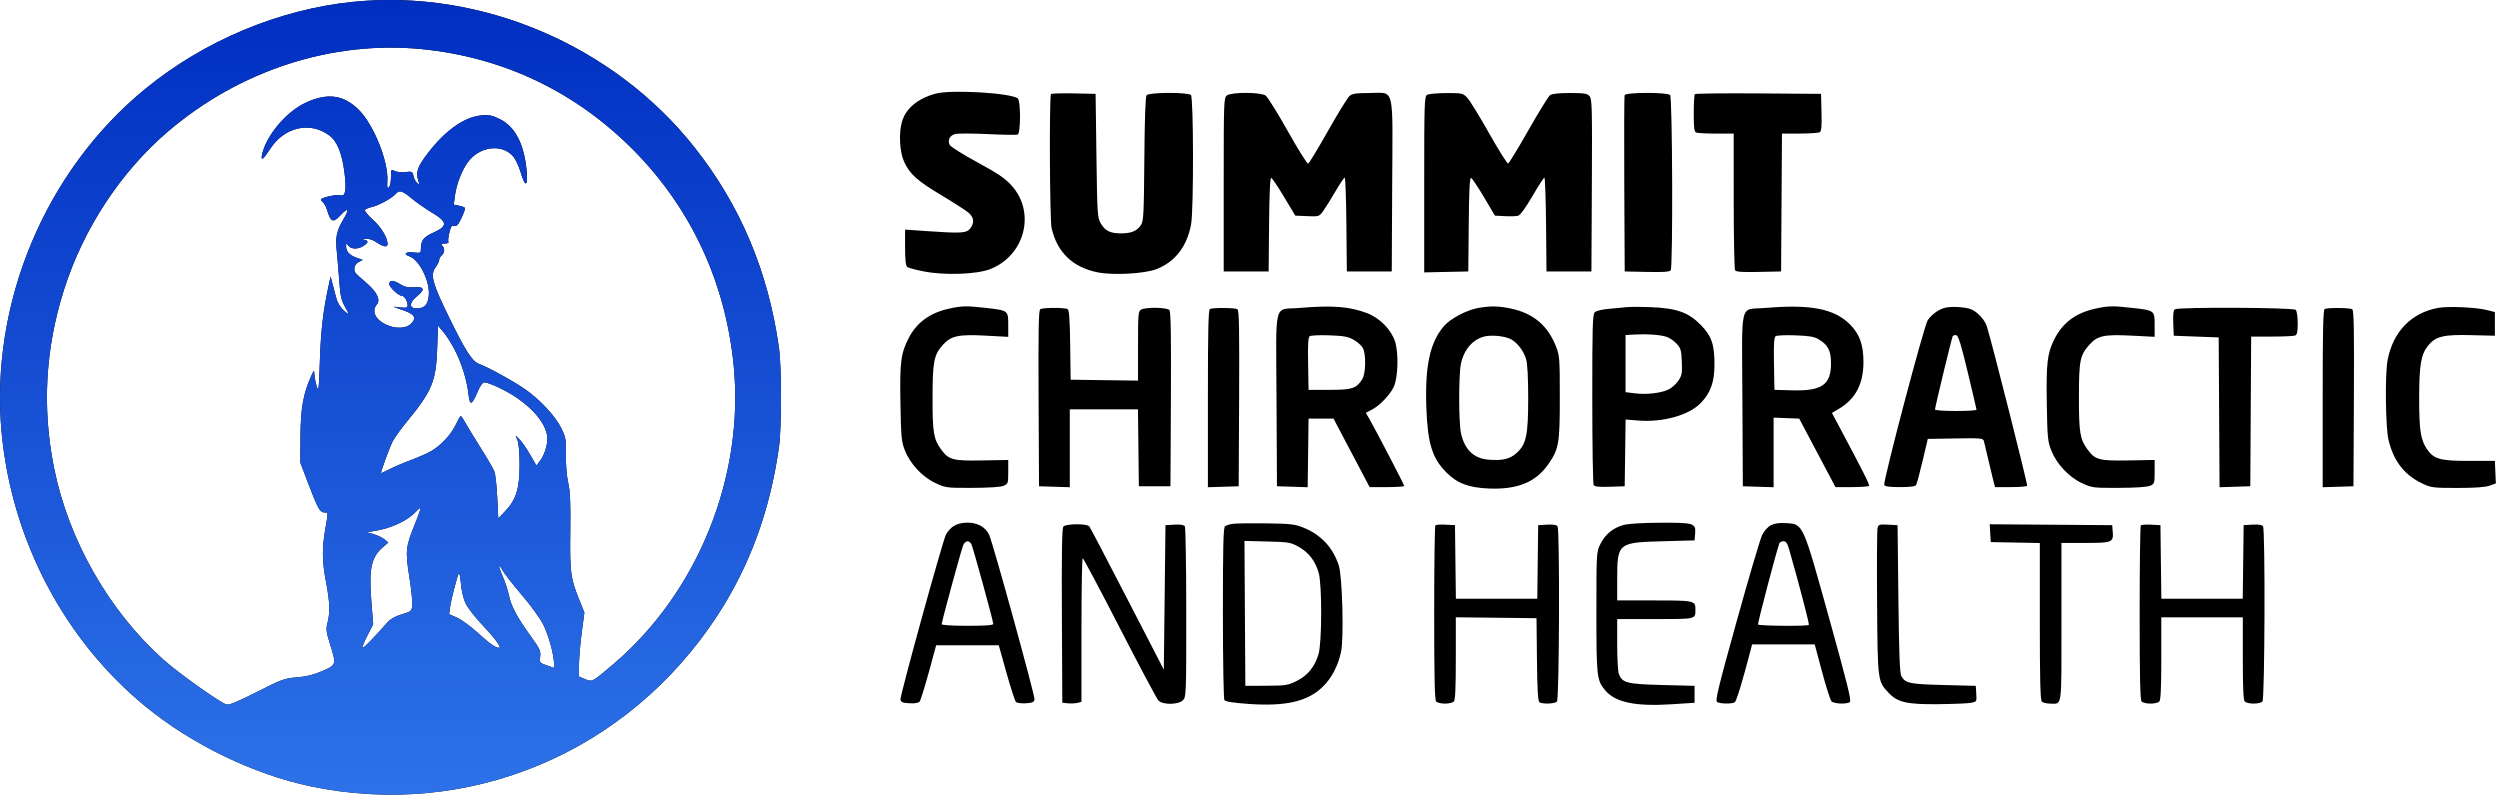
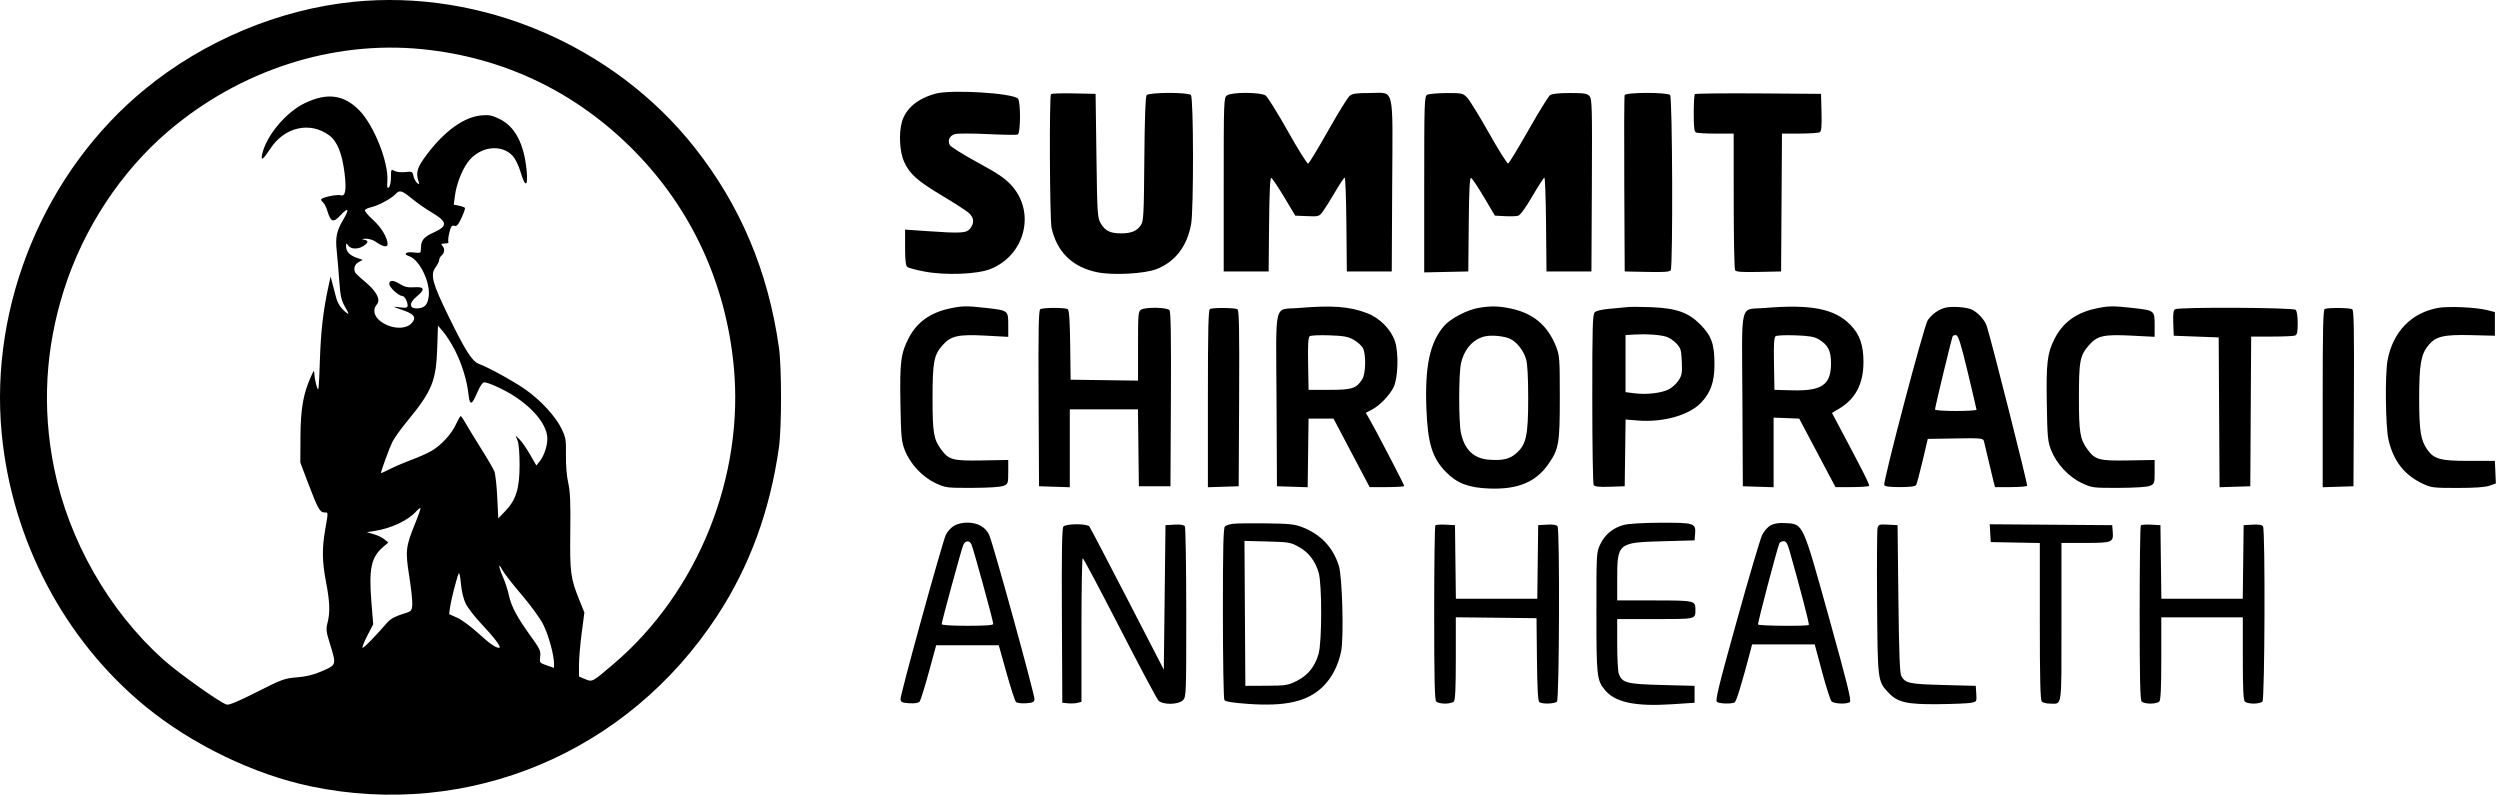
<svg xmlns="http://www.w3.org/2000/svg" width="151" height="48" viewBox="0 0 151 48" fill="none">
  <path fill-rule="evenodd" clip-rule="evenodd" d="M21.303 0.114C16.839 0.573 12.339 2.458 8.791 5.356C2.709 10.322 -0.651 18.392 0.105 26.211C0.729 32.651 3.897 38.66 8.779 42.663C11.58 44.96 15.336 46.778 18.762 47.494C28.315 49.493 37.908 45.469 43.319 37.196C45.28 34.198 46.509 30.843 47.048 27.02C47.216 25.831 47.216 22.183 47.048 20.993C46.398 16.382 44.715 12.396 41.938 8.888C37.058 2.725 29.046 -0.681 21.303 0.114ZM25.481 2.968C30.436 3.459 34.828 5.568 38.337 9.142C41.761 12.63 43.818 17.075 44.312 22.051C44.976 28.751 42.17 35.745 37.072 40.093C35.757 41.215 35.778 41.204 35.337 41.016L34.97 40.86L34.97 40.172C34.97 39.794 35.043 38.925 35.133 38.24L35.297 36.997L34.995 36.248C34.46 34.923 34.415 34.583 34.446 32.108C34.468 30.352 34.439 29.688 34.321 29.166C34.229 28.765 34.173 28.087 34.183 27.486C34.197 26.573 34.173 26.423 33.919 25.897C33.56 25.151 32.657 24.173 31.718 23.513C31.03 23.029 29.552 22.216 28.918 21.974C28.513 21.818 28.114 21.194 27.114 19.148C26.104 17.081 25.976 16.601 26.313 16.138C26.432 15.976 26.528 15.777 26.528 15.697C26.528 15.618 26.596 15.495 26.679 15.425C26.861 15.272 26.875 15.001 26.709 14.833C26.616 14.738 26.65 14.71 26.866 14.71C27.018 14.71 27.117 14.667 27.084 14.613C27.052 14.56 27.078 14.306 27.141 14.049C27.236 13.668 27.291 13.592 27.439 13.64C27.582 13.686 27.675 13.584 27.873 13.164C28.012 12.87 28.106 12.597 28.082 12.559C28.059 12.521 27.898 12.46 27.723 12.425L27.407 12.361L27.475 11.841C27.565 11.15 27.874 10.332 28.238 9.821C28.926 8.855 30.268 8.656 30.967 9.416C31.133 9.596 31.334 10.014 31.456 10.431C31.725 11.35 31.904 11.277 31.808 10.288C31.653 8.688 31.113 7.653 30.196 7.197C29.743 6.972 29.542 6.929 29.101 6.967C28.04 7.056 26.868 7.891 25.782 9.332C25.201 10.104 25.107 10.4 25.272 10.93C25.342 11.154 25.332 11.168 25.193 11.05C25.105 10.977 25.006 10.787 24.972 10.63C24.914 10.36 24.885 10.347 24.478 10.393C24.24 10.421 23.948 10.39 23.83 10.325C23.623 10.213 23.614 10.228 23.614 10.71C23.614 10.987 23.558 11.259 23.488 11.318C23.39 11.401 23.37 11.317 23.397 10.933C23.475 9.801 22.588 7.567 21.703 6.667C20.769 5.718 19.772 5.582 18.429 6.221C17.273 6.77 16.08 8.195 15.833 9.321C15.737 9.758 15.89 9.652 16.328 8.979C17.179 7.671 18.723 7.32 19.881 8.173C20.366 8.53 20.663 9.258 20.81 10.451C20.935 11.465 20.865 11.884 20.584 11.794C20.36 11.722 19.393 11.931 19.393 12.052C19.393 12.095 19.454 12.182 19.528 12.245C19.602 12.307 19.715 12.537 19.779 12.756C19.971 13.405 20.133 13.465 20.533 13.035C21.037 12.491 21.134 12.588 20.744 13.246C20.331 13.943 20.25 14.326 20.339 15.155C20.376 15.5 20.443 16.296 20.488 16.923C20.558 17.902 20.609 18.132 20.853 18.557C21.076 18.946 21.095 19.02 20.943 18.903C20.607 18.645 20.402 18.348 20.305 17.979C20.253 17.783 20.156 17.415 20.089 17.162L19.968 16.702L19.835 17.315C19.519 18.767 19.378 19.991 19.319 21.81C19.262 23.561 19.243 23.711 19.131 23.343C19.063 23.118 18.999 22.796 18.991 22.628C18.974 22.325 18.972 22.326 18.777 22.757C18.318 23.773 18.157 24.695 18.148 26.357L18.14 27.94L18.624 29.217C19.189 30.706 19.327 30.954 19.596 30.954C19.834 30.954 19.831 30.897 19.644 31.975C19.443 33.14 19.455 33.909 19.694 35.164C19.923 36.36 19.945 36.992 19.782 37.618C19.682 38.001 19.7 38.157 19.933 38.902C20.324 40.158 20.325 40.158 19.468 40.531C18.95 40.757 18.508 40.866 17.936 40.911C17.187 40.97 17.021 41.031 15.51 41.798C14.364 42.379 13.827 42.601 13.68 42.554C13.253 42.416 10.767 40.646 9.866 39.839C6.571 36.886 4.136 32.611 3.262 28.247C2.535 24.622 2.737 21.045 3.869 17.49C5.041 13.807 7.293 10.38 10.143 7.944C14.469 4.246 20.059 2.432 25.481 2.968ZM56.526 5.653C55.439 5.942 54.719 6.538 54.48 7.347C54.277 8.036 54.337 9.177 54.606 9.766C54.951 10.518 55.391 10.912 56.885 11.807C57.614 12.243 58.341 12.712 58.499 12.847C58.835 13.135 58.868 13.463 58.596 13.805C58.372 14.085 58.056 14.104 55.949 13.957L54.667 13.868V14.941C54.667 15.678 54.707 16.047 54.794 16.12C54.863 16.179 55.327 16.304 55.824 16.399C57.087 16.64 59.009 16.57 59.813 16.253C61.904 15.429 62.569 12.84 61.106 11.213C60.709 10.772 60.298 10.492 59.04 9.807C58.175 9.337 57.423 8.866 57.369 8.762C57.218 8.476 57.358 8.184 57.688 8.097C57.851 8.054 58.737 8.055 59.659 8.1C60.58 8.144 61.394 8.157 61.468 8.129C61.651 8.057 61.658 6.099 61.476 5.947C61.08 5.615 57.474 5.401 56.526 5.653ZM63.48 5.683C63.371 5.795 63.403 13.276 63.515 13.77C63.848 15.24 64.793 16.149 66.3 16.45C67.241 16.638 69.145 16.533 69.857 16.254C70.98 15.814 71.701 14.875 71.943 13.542C72.102 12.666 72.093 5.904 71.932 5.741C71.757 5.563 69.402 5.571 69.256 5.75C69.185 5.838 69.138 7.144 69.118 9.607C69.091 12.966 69.071 13.357 68.911 13.596C68.671 13.955 68.326 14.098 67.702 14.096C67.05 14.094 66.745 13.941 66.481 13.484C66.286 13.146 66.272 12.926 66.224 9.398L66.174 5.669L64.862 5.641C64.14 5.625 63.519 5.644 63.48 5.683ZM74.107 5.763C73.918 5.903 73.912 6.079 73.912 11.152V16.396H75.269H76.626L76.652 13.553C76.671 11.615 76.713 10.722 76.785 10.746C76.843 10.766 77.194 11.287 77.563 11.903L78.236 13.025L78.955 13.055C79.665 13.084 79.677 13.08 79.919 12.748C80.054 12.563 80.385 12.032 80.655 11.569C80.925 11.105 81.179 10.726 81.221 10.726C81.262 10.726 81.308 12.002 81.322 13.561L81.349 16.396H82.706H84.062L84.088 11.212C84.119 5.041 84.261 5.618 82.717 5.618C81.918 5.618 81.681 5.653 81.512 5.797C81.396 5.895 80.809 6.847 80.208 7.912C79.607 8.977 79.069 9.864 79.011 9.884C78.954 9.903 78.402 9.021 77.785 7.923C77.167 6.824 76.564 5.857 76.445 5.772C76.15 5.561 74.388 5.555 74.107 5.763ZM86.198 5.728C86.034 5.825 86.022 6.193 86.022 11.143V16.453L87.353 16.424L88.685 16.396L88.712 13.553C88.731 11.466 88.769 10.721 88.854 10.749C88.918 10.771 89.267 11.292 89.631 11.906L90.293 13.025L90.892 13.056C91.221 13.073 91.583 13.062 91.696 13.031C91.823 12.996 92.147 12.551 92.554 11.853C92.913 11.236 93.24 10.731 93.281 10.729C93.322 10.727 93.367 12.002 93.382 13.561L93.408 16.396H94.765H96.122L96.148 11.195C96.171 6.464 96.159 5.977 96.007 5.806C95.865 5.647 95.682 5.618 94.819 5.618C94.141 5.618 93.739 5.663 93.62 5.751C93.522 5.824 92.935 6.774 92.317 7.863C91.699 8.951 91.148 9.858 91.092 9.876C91.036 9.895 90.518 9.071 89.94 8.045C89.362 7.019 88.767 6.054 88.619 5.899C88.36 5.63 88.308 5.618 87.361 5.621C86.818 5.623 86.294 5.671 86.198 5.728ZM98.128 5.746C98.101 5.816 98.091 8.241 98.106 11.135L98.132 16.396L99.481 16.424C100.492 16.446 100.85 16.421 100.911 16.322C101.051 16.099 101.016 5.884 100.875 5.741C100.702 5.565 98.194 5.57 98.128 5.746ZM102.37 5.685C102.333 5.723 102.302 6.247 102.302 6.85C102.302 7.755 102.33 7.957 102.461 8.008C102.549 8.042 103.091 8.07 103.667 8.07H104.714L104.716 12.131C104.717 14.364 104.754 16.25 104.799 16.322C104.86 16.421 105.218 16.446 106.229 16.424L107.578 16.396L107.605 12.233L107.631 8.07L108.71 8.068C109.304 8.067 109.847 8.029 109.918 7.984C110.014 7.922 110.04 7.608 110.019 6.785L109.99 5.669L106.214 5.642C104.138 5.628 102.408 5.647 102.37 5.685ZM24.868 11.988C25.164 12.233 25.703 12.61 26.067 12.827C27.04 13.405 27.061 13.653 26.169 14.054C25.593 14.313 25.423 14.528 25.423 14.998C25.423 15.293 25.416 15.297 24.971 15.246C24.51 15.194 24.33 15.351 24.712 15.474C25.337 15.676 26.007 17.053 25.894 17.906C25.827 18.414 25.645 18.606 25.209 18.627C24.71 18.651 24.689 18.299 25.166 17.912C25.689 17.487 25.644 17.307 25.023 17.351C24.647 17.377 24.438 17.333 24.182 17.172C23.753 16.902 23.514 16.897 23.514 17.157C23.514 17.355 24.083 17.877 24.298 17.877C24.434 17.877 24.619 18.206 24.619 18.446C24.619 18.594 24.547 18.611 24.142 18.562C23.666 18.504 23.666 18.504 24.317 18.727C25.027 18.969 25.17 19.175 24.865 19.517C24.482 19.948 23.519 19.864 22.915 19.347C22.573 19.054 22.513 18.665 22.766 18.381C23.005 18.113 22.747 17.604 22.095 17.057C21.797 16.807 21.52 16.556 21.48 16.5C21.326 16.283 21.409 15.968 21.655 15.833L21.908 15.696L21.531 15.565C21.11 15.417 20.899 15.184 20.904 14.87C20.907 14.673 20.916 14.671 21.041 14.838C21.208 15.062 21.634 15.068 21.959 14.852C22.267 14.647 22.274 14.533 21.981 14.476C21.82 14.444 21.849 14.428 22.085 14.418C22.269 14.41 22.537 14.491 22.688 14.6C23.116 14.907 23.413 14.966 23.411 14.743C23.406 14.351 23.017 13.71 22.51 13.259C22.22 13.001 22.011 12.742 22.045 12.685C22.08 12.628 22.255 12.549 22.434 12.511C22.84 12.424 23.654 11.985 23.879 11.733C24.125 11.456 24.271 11.494 24.868 11.988ZM57.317 18.643C56.176 18.895 55.376 19.475 54.897 20.397C54.408 21.338 54.342 21.854 54.386 24.364C54.422 26.408 54.446 26.665 54.654 27.199C54.972 28.017 55.707 28.805 56.497 29.176C57.114 29.465 57.169 29.472 58.737 29.467C59.73 29.463 60.451 29.416 60.622 29.342C60.886 29.227 60.898 29.19 60.898 28.502V27.782L59.315 27.81C57.547 27.841 57.307 27.777 56.845 27.148C56.392 26.531 56.325 26.136 56.326 24.058C56.326 21.859 56.405 21.443 56.934 20.847C57.436 20.282 57.885 20.183 59.543 20.273L60.898 20.346V19.626C60.898 18.752 60.898 18.751 59.567 18.6C58.371 18.465 58.098 18.47 57.317 18.643ZM78.464 18.601C76.904 18.732 77.072 18.052 77.102 24.139L77.128 29.37L78.055 29.399L78.983 29.429L79.01 27.356L79.037 25.284H79.791H80.545L81.635 27.353L82.726 29.421H83.771C84.346 29.421 84.816 29.39 84.816 29.351C84.816 29.276 83.015 25.818 82.687 25.263L82.494 24.936L82.876 24.735C83.334 24.495 83.922 23.886 84.171 23.394C84.44 22.86 84.49 21.33 84.26 20.627C84.022 19.898 83.338 19.205 82.566 18.912C81.509 18.51 80.477 18.432 78.464 18.601ZM89.297 18.598C88.609 18.715 87.608 19.241 87.222 19.688C86.364 20.681 86.057 22.111 86.154 24.671C86.234 26.785 86.506 27.666 87.343 28.517C88.007 29.192 88.7 29.457 89.928 29.506C91.662 29.575 92.754 29.129 93.515 28.041C94.157 27.123 94.212 26.8 94.212 24.007C94.212 21.627 94.2 21.475 93.979 20.916C93.479 19.657 92.614 18.929 91.276 18.64C90.531 18.48 90.052 18.47 89.297 18.598ZM98.282 18.55C98.089 18.573 97.602 18.618 97.201 18.652C96.759 18.688 96.411 18.772 96.321 18.864C96.193 18.994 96.172 19.738 96.174 24.091C96.174 26.882 96.212 29.225 96.257 29.298C96.317 29.393 96.587 29.422 97.236 29.4L98.132 29.37L98.159 27.354L98.186 25.338L98.913 25.398C100.437 25.525 102.014 25.085 102.737 24.331C103.314 23.729 103.547 23.082 103.553 22.066C103.561 20.805 103.385 20.294 102.71 19.609C101.981 18.869 101.26 18.615 99.719 18.553C99.122 18.529 98.476 18.528 98.282 18.55ZM106.603 18.601C105.043 18.732 105.211 18.052 105.241 24.139L105.267 29.37L106.196 29.4L107.126 29.429V27.326V25.224L107.899 25.254L108.672 25.284L109.767 27.353L110.863 29.421H111.853C112.397 29.421 112.864 29.386 112.89 29.343C112.933 29.273 112.553 28.517 111.122 25.828L110.65 24.942L111.082 24.684C112.078 24.091 112.553 23.18 112.553 21.861C112.553 20.838 112.323 20.188 111.761 19.616C110.807 18.646 109.387 18.367 106.603 18.601ZM117.489 18.587C117.092 18.689 116.714 18.957 116.437 19.335C116.223 19.626 113.732 29.068 113.809 29.294C113.84 29.383 114.124 29.421 114.755 29.421C115.368 29.421 115.681 29.38 115.734 29.294C115.777 29.223 115.953 28.568 116.125 27.838L116.438 26.51L118.106 26.482C119.63 26.456 119.778 26.469 119.826 26.635C119.854 26.735 119.972 27.23 120.088 27.736C120.203 28.241 120.343 28.828 120.399 29.038L120.5 29.421H121.445C121.964 29.421 122.412 29.385 122.439 29.34C122.483 29.268 120.285 20.576 120.002 19.703C119.882 19.334 119.507 18.911 119.121 18.709C118.82 18.552 117.896 18.483 117.489 18.587ZM126.547 18.645C125.362 18.907 124.573 19.502 124.071 20.512C123.655 21.35 123.587 21.942 123.626 24.364C123.66 26.419 123.683 26.662 123.893 27.199C124.215 28.018 124.951 28.806 125.739 29.176C126.355 29.465 126.411 29.472 127.979 29.467C128.971 29.463 129.693 29.416 129.863 29.342C130.127 29.227 130.14 29.19 130.14 28.502V27.782L128.557 27.81C126.788 27.841 126.549 27.777 126.087 27.148C125.631 26.528 125.567 26.139 125.567 24.007C125.567 21.774 125.628 21.463 126.193 20.828C126.685 20.273 127.08 20.188 128.758 20.273L130.14 20.343V19.625C130.14 18.752 130.139 18.751 128.808 18.6C127.61 18.465 127.34 18.47 126.547 18.645ZM147.265 18.596C145.642 18.89 144.529 20.042 144.209 21.761C144.049 22.616 144.085 25.784 144.263 26.552C144.561 27.837 145.212 28.681 146.307 29.203C146.841 29.458 146.957 29.472 148.43 29.472C149.477 29.472 150.113 29.427 150.369 29.335L150.75 29.198L150.721 28.518L150.691 27.838H149.133C147.399 27.838 147.013 27.733 146.607 27.154C146.207 26.582 146.118 26.024 146.118 24.06C146.118 22.027 146.228 21.394 146.673 20.856C147.121 20.315 147.592 20.202 149.234 20.242L150.691 20.278V19.563V18.848L150.215 18.728C149.546 18.56 147.874 18.485 147.265 18.596ZM62.832 18.677C62.732 18.741 62.711 19.888 62.731 24.065L62.757 29.37L63.687 29.4L64.616 29.429V27.076V24.722H66.675H68.733L68.76 27.046L68.787 29.37H69.742H70.696L70.722 24.12C70.741 20.329 70.717 18.832 70.635 18.732C70.497 18.563 69.225 18.538 68.931 18.698C68.749 18.797 68.737 18.932 68.737 20.897V22.989L66.702 22.962L64.666 22.934L64.639 20.845C64.62 19.329 64.578 18.733 64.489 18.675C64.326 18.57 62.994 18.572 62.832 18.677ZM73.083 18.66C72.985 18.7 72.957 19.879 72.957 24.07V29.429L73.887 29.4L74.817 29.37L74.843 24.065C74.863 19.888 74.842 18.741 74.742 18.677C74.606 18.589 73.289 18.575 73.083 18.66ZM131.366 18.68C131.274 18.739 131.244 18.984 131.265 19.521L131.295 20.278L132.652 20.329L134.009 20.38L134.035 24.904L134.061 29.429L134.99 29.399L135.918 29.37L135.944 24.85L135.97 20.329H137.217C137.903 20.329 138.536 20.301 138.623 20.267C138.746 20.219 138.782 20.051 138.782 19.521C138.782 19.126 138.731 18.786 138.662 18.715C138.52 18.571 131.586 18.538 131.366 18.68ZM140.415 18.66C140.317 18.7 140.29 19.879 140.29 24.07V29.429L141.219 29.4L142.149 29.37L142.175 24.065C142.195 19.888 142.174 18.741 142.074 18.677C141.938 18.589 140.622 18.575 140.415 18.66ZM27.464 21.127C27.889 21.955 28.201 22.956 28.294 23.795C28.376 24.533 28.489 24.503 28.854 23.648C28.991 23.327 29.155 23.091 29.242 23.092C29.5 23.093 30.471 23.539 31.079 23.936C32.295 24.73 33.057 25.715 33.06 26.498C33.061 26.93 32.865 27.52 32.616 27.839L32.397 28.117L32.01 27.445C31.798 27.075 31.514 26.668 31.381 26.54L31.138 26.308L31.262 26.613C31.335 26.795 31.384 27.393 31.383 28.093C31.38 29.515 31.171 30.187 30.519 30.869L30.096 31.311L30.034 30.034C30 29.332 29.922 28.629 29.859 28.472C29.797 28.315 29.436 27.694 29.056 27.093C28.678 26.491 28.259 25.804 28.126 25.566C27.994 25.327 27.859 25.132 27.827 25.131C27.795 25.131 27.664 25.358 27.535 25.637C27.268 26.218 26.658 26.883 26.076 27.229C25.855 27.36 25.304 27.607 24.851 27.776C24.398 27.945 23.799 28.201 23.52 28.346C23.24 28.49 23.011 28.592 23.011 28.573C23.011 28.444 23.525 27.041 23.699 26.693C23.817 26.459 24.209 25.908 24.572 25.469C26.09 23.629 26.341 23.024 26.407 21.045L26.453 19.667L26.783 20.055C26.964 20.269 27.271 20.751 27.464 21.127ZM100.653 20.341C100.823 20.393 101.094 20.576 101.255 20.746C101.517 21.025 101.551 21.138 101.582 21.842C101.611 22.53 101.586 22.672 101.38 22.985C101.25 23.182 100.986 23.422 100.794 23.518C100.34 23.744 99.455 23.847 98.744 23.757L98.182 23.686V21.961V20.237L98.76 20.204C99.49 20.163 100.253 20.218 100.653 20.341ZM81.769 20.528C81.997 20.657 82.244 20.88 82.319 21.022C82.52 21.406 82.494 22.575 82.277 22.912C81.918 23.468 81.672 23.547 80.298 23.547H79.037L79.01 21.971C78.989 20.782 79.013 20.374 79.11 20.306C79.181 20.256 79.715 20.233 80.297 20.254C81.174 20.285 81.427 20.332 81.769 20.528ZM91.251 20.484C91.643 20.69 92.026 21.189 92.174 21.687C92.259 21.971 92.303 22.779 92.303 24.058C92.303 26.296 92.187 26.84 91.595 27.368C91.195 27.726 90.769 27.828 89.936 27.767C89.016 27.699 88.455 27.162 88.24 26.143C88.101 25.481 88.101 22.635 88.24 21.972C88.42 21.12 88.949 20.503 89.652 20.325C90.081 20.215 90.894 20.297 91.251 20.484ZM109.839 20.489C110.416 20.833 110.593 21.176 110.593 21.951C110.593 23.24 110.042 23.624 108.26 23.576L107.176 23.547L107.148 21.971C107.127 20.782 107.152 20.374 107.249 20.306C107.32 20.256 107.857 20.233 108.442 20.254C109.265 20.283 109.583 20.337 109.839 20.489ZM118.85 22.475C119.14 23.683 119.379 24.705 119.382 24.747C119.384 24.79 118.821 24.824 118.13 24.824C117.439 24.824 116.874 24.784 116.874 24.735C116.874 24.591 117.887 20.398 117.945 20.303C117.974 20.255 118.072 20.23 118.161 20.247C118.284 20.272 118.452 20.813 118.85 22.475ZM25.075 31.615C24.503 33.02 24.475 33.272 24.72 34.818C24.837 35.554 24.919 36.329 24.901 36.54C24.871 36.913 24.854 36.928 24.267 37.105C23.854 37.231 23.573 37.393 23.375 37.62C22.63 38.473 21.992 39.127 21.906 39.127C21.853 39.127 21.975 38.807 22.175 38.416L22.541 37.705L22.428 36.296C22.274 34.354 22.426 33.65 23.13 33.048L23.456 32.769L23.224 32.578C23.096 32.473 22.804 32.332 22.574 32.265L22.157 32.144L22.659 32.064C23.628 31.91 24.628 31.441 25.113 30.913C25.247 30.767 25.375 30.666 25.396 30.688C25.418 30.711 25.274 31.128 25.075 31.615ZM57.605 31.771C57.425 31.882 57.21 32.124 57.128 32.307C56.889 32.838 54.358 42.017 54.389 42.242C54.411 42.411 54.504 42.452 54.927 42.477C55.257 42.496 55.477 42.46 55.545 42.375C55.604 42.302 55.853 41.507 56.099 40.608L56.545 38.973H58.435H60.326L60.789 40.63C61.044 41.541 61.303 42.337 61.363 42.398C61.423 42.46 61.694 42.496 61.964 42.478C62.367 42.452 62.461 42.41 62.484 42.242C62.515 42.014 59.984 32.831 59.746 32.307C59.533 31.84 59.05 31.567 58.436 31.567C58.111 31.567 57.817 31.639 57.605 31.771ZM74.465 31.638C74.272 31.664 74.057 31.733 73.988 31.792C73.89 31.875 73.862 33.037 73.863 37.019C73.864 39.836 73.904 42.203 73.952 42.28C74.013 42.377 74.44 42.448 75.382 42.515C77.647 42.676 78.955 42.38 79.879 41.497C80.428 40.971 80.828 40.208 81.004 39.348C81.174 38.515 81.076 34.822 80.865 34.167C80.51 33.059 79.789 32.293 78.691 31.854C78.208 31.662 77.91 31.629 76.475 31.611C75.563 31.599 74.659 31.611 74.465 31.638ZM98.063 31.709C97.425 31.884 96.943 32.281 96.66 32.866C96.425 33.351 96.423 33.38 96.423 36.981C96.423 40.876 96.446 41.083 96.947 41.688C97.558 42.425 98.782 42.682 100.996 42.536L102.352 42.447V41.936V41.425L100.388 41.374C98.252 41.318 97.981 41.248 97.775 40.698C97.723 40.557 97.679 39.755 97.679 38.916V37.39H99.98C102.491 37.39 102.403 37.412 102.403 36.789C102.403 36.282 102.326 36.266 99.921 36.266H97.679V35.004C97.679 32.795 97.716 32.765 100.443 32.691L102.352 32.639L102.385 32.235C102.436 31.599 102.332 31.566 100.298 31.573C99.217 31.578 98.352 31.63 98.063 31.709ZM106.96 31.724C106.775 31.82 106.556 32.067 106.433 32.315C106.318 32.55 105.626 34.893 104.895 37.524C103.776 41.548 103.589 42.321 103.713 42.4C103.888 42.513 104.616 42.526 104.78 42.419C104.879 42.355 105.247 41.148 105.714 39.356L105.827 38.922H107.718H109.609L110.051 40.573C110.294 41.481 110.552 42.286 110.625 42.361C110.772 42.512 111.521 42.544 111.732 42.408C111.839 42.339 111.582 41.297 110.477 37.327C108.868 31.544 108.921 31.661 107.869 31.596C107.462 31.571 107.178 31.611 106.96 31.724ZM64.226 31.808C64.144 31.909 64.119 33.405 64.138 37.197L64.164 42.447L64.504 42.48C64.692 42.498 64.952 42.486 65.082 42.452L65.32 42.392V38.052C65.32 35.665 65.354 33.713 65.395 33.714C65.437 33.715 66.443 35.608 67.631 37.92C68.82 40.232 69.871 42.208 69.968 42.31C70.225 42.584 71.175 42.573 71.45 42.293C71.646 42.094 71.651 41.954 71.65 37.007C71.649 34.211 71.61 31.864 71.565 31.791C71.508 31.701 71.305 31.667 70.938 31.688L70.395 31.72L70.345 36.083L70.294 40.446L68.094 36.185C66.885 33.842 65.85 31.867 65.796 31.797C65.656 31.616 64.375 31.625 64.226 31.808ZM86.696 31.733C86.657 31.772 86.625 34.156 86.625 37.029C86.625 40.956 86.655 42.283 86.746 42.375C86.812 42.443 87.052 42.498 87.278 42.498C87.505 42.498 87.744 42.443 87.811 42.375C87.898 42.286 87.931 41.564 87.931 39.768V37.284L90.368 37.311L92.805 37.339L92.832 39.837C92.852 41.679 92.892 42.356 92.983 42.415C93.176 42.539 93.907 42.512 94.041 42.375C94.183 42.231 94.216 32.016 94.076 31.791C94.019 31.701 93.816 31.667 93.449 31.688L92.906 31.72L92.879 33.942L92.852 36.164H90.394H87.935L87.908 33.942L87.881 31.72L87.324 31.69C87.018 31.673 86.736 31.692 86.696 31.733ZM113.404 31.9C113.371 32.032 113.359 34.069 113.376 36.425C113.41 41.165 113.408 41.148 114.083 41.857C114.623 42.424 115.182 42.551 117.065 42.532C117.971 42.523 118.866 42.486 119.055 42.45C119.392 42.385 119.397 42.377 119.367 41.905L119.336 41.425L117.377 41.374C115.326 41.321 115.086 41.27 114.841 40.835C114.746 40.665 114.701 39.495 114.663 36.164L114.613 31.72L114.038 31.689C113.507 31.661 113.459 31.677 113.404 31.9ZM120.21 32.204L120.241 32.742L121.723 32.77L123.205 32.798V37.525C123.205 41.066 123.236 42.283 123.326 42.375C123.392 42.443 123.615 42.498 123.82 42.498C124.569 42.498 124.512 42.906 124.512 37.583V32.793H125.957C127.583 32.793 127.661 32.76 127.609 32.11L127.577 31.72L123.878 31.693L120.18 31.666L120.21 32.204ZM129.306 31.733C129.267 31.772 129.235 34.156 129.235 37.029C129.235 40.956 129.265 42.283 129.356 42.375C129.422 42.443 129.662 42.498 129.888 42.498C130.115 42.498 130.355 42.443 130.421 42.375C130.508 42.287 130.542 41.565 130.542 39.77V37.288H133.004H135.466V39.77C135.466 41.565 135.499 42.287 135.586 42.375C135.653 42.443 135.893 42.498 136.119 42.498C136.346 42.498 136.585 42.443 136.652 42.375C136.794 42.231 136.827 32.016 136.686 31.791C136.63 31.701 136.426 31.667 136.059 31.688L135.516 31.72L135.489 33.942L135.462 36.164H133.004H130.546L130.518 33.942L130.491 31.72L129.935 31.69C129.628 31.673 129.346 31.692 129.306 31.733ZM58.671 32.869C58.775 33.073 59.993 37.508 59.993 37.684C59.993 37.764 59.522 37.798 58.436 37.798C57.492 37.798 56.878 37.759 56.878 37.699C56.878 37.545 58.068 33.18 58.181 32.92C58.3 32.646 58.544 32.62 58.671 32.869ZM78.455 33.037C79.048 33.37 79.437 33.876 79.647 34.587C79.853 35.282 79.849 38.79 79.641 39.5C79.416 40.271 78.992 40.796 78.325 41.127C77.79 41.394 77.661 41.414 76.484 41.419L75.219 41.425L75.192 37.048L75.166 32.671L76.549 32.706C77.852 32.74 77.962 32.759 78.455 33.037ZM108.077 33.227C108.715 35.47 109.297 37.703 109.254 37.746C109.171 37.831 106.238 37.806 106.186 37.721C106.148 37.658 107.294 33.293 107.474 32.818C107.5 32.748 107.612 32.69 107.723 32.69C107.88 32.69 107.958 32.81 108.077 33.227ZM31.494 35.908C32.025 36.526 32.612 37.331 32.799 37.696C33.125 38.333 33.463 39.549 33.463 40.085V40.34L33.021 40.187C32.59 40.038 32.58 40.025 32.627 39.657C32.669 39.321 32.607 39.187 32.064 38.436C31.241 37.299 30.881 36.627 30.742 35.972C30.679 35.67 30.519 35.175 30.387 34.871C30.103 34.221 30.073 33.912 30.342 34.427C30.445 34.624 30.964 35.29 31.494 35.908ZM28.137 36.472C28.263 36.724 28.691 37.275 29.088 37.696C29.892 38.548 30.32 39.127 30.146 39.127C29.928 39.127 29.589 38.887 28.84 38.206C28.425 37.829 27.87 37.425 27.607 37.307L27.127 37.093L27.187 36.654C27.244 36.234 27.573 34.954 27.707 34.631C27.742 34.547 27.801 34.824 27.839 35.246C27.882 35.727 27.993 36.186 28.137 36.472Z" fill="black" />
-   <path fill-rule="evenodd" clip-rule="evenodd" d="M21.303 0.114C16.839 0.573 12.339 2.458 8.791 5.356C2.709 10.322 -0.651 18.392 0.105 26.211C0.729 32.651 3.897 38.66 8.779 42.663C11.58 44.96 15.336 46.778 18.762 47.494C28.315 49.493 37.908 45.469 43.319 37.196C45.28 34.198 46.509 30.843 47.048 27.02C47.216 25.831 47.216 22.183 47.048 20.993C46.398 16.382 44.715 12.396 41.938 8.888C37.058 2.725 29.046 -0.681 21.303 0.114ZM25.481 2.968C30.436 3.459 34.828 5.568 38.337 9.142C41.761 12.63 43.818 17.075 44.312 22.051C44.976 28.751 42.17 35.745 37.072 40.093C35.757 41.215 35.778 41.204 35.337 41.016L34.97 40.86L34.97 40.172C34.97 39.794 35.043 38.925 35.133 38.24L35.297 36.997L34.995 36.248C34.46 34.923 34.415 34.583 34.446 32.108C34.468 30.352 34.439 29.688 34.321 29.166C34.229 28.765 34.173 28.087 34.183 27.486C34.197 26.573 34.173 26.423 33.919 25.897C33.56 25.151 32.657 24.173 31.718 23.513C31.03 23.029 29.552 22.216 28.918 21.974C28.513 21.818 28.114 21.194 27.114 19.148C26.104 17.081 25.976 16.601 26.313 16.138C26.432 15.975 26.528 15.777 26.528 15.697C26.528 15.618 26.596 15.495 26.679 15.425C26.861 15.272 26.875 15.001 26.709 14.833C26.616 14.738 26.65 14.71 26.866 14.71C27.018 14.71 27.117 14.667 27.084 14.613C27.052 14.56 27.078 14.306 27.141 14.049C27.236 13.668 27.291 13.592 27.439 13.64C27.582 13.686 27.675 13.584 27.873 13.164C28.012 12.87 28.106 12.597 28.082 12.559C28.059 12.521 27.898 12.46 27.723 12.425L27.407 12.361L27.475 11.841C27.565 11.15 27.874 10.332 28.238 9.821C28.926 8.855 30.268 8.656 30.967 9.416C31.133 9.596 31.334 10.014 31.456 10.431C31.725 11.35 31.904 11.277 31.808 10.288C31.653 8.688 31.113 7.653 30.196 7.197C29.743 6.972 29.542 6.929 29.101 6.967C28.04 7.056 26.868 7.891 25.782 9.332C25.201 10.104 25.107 10.4 25.272 10.93C25.342 11.154 25.332 11.168 25.193 11.05C25.105 10.977 25.006 10.787 24.972 10.63C24.914 10.36 24.885 10.347 24.478 10.393C24.24 10.421 23.948 10.39 23.83 10.325C23.623 10.213 23.614 10.228 23.614 10.71C23.614 10.987 23.558 11.259 23.488 11.318C23.39 11.401 23.37 11.317 23.397 10.933C23.475 9.801 22.588 7.567 21.703 6.667C20.769 5.718 19.772 5.582 18.429 6.221C17.273 6.77 16.08 8.195 15.833 9.321C15.737 9.758 15.89 9.652 16.328 8.979C17.179 7.671 18.723 7.32 19.881 8.173C20.366 8.53 20.663 9.258 20.81 10.451C20.935 11.465 20.865 11.884 20.584 11.794C20.36 11.722 19.393 11.931 19.393 12.052C19.393 12.095 19.454 12.182 19.528 12.245C19.602 12.307 19.715 12.537 19.779 12.756C19.971 13.405 20.133 13.465 20.533 13.035C21.037 12.491 21.134 12.588 20.744 13.246C20.331 13.943 20.25 14.326 20.339 15.155C20.376 15.5 20.443 16.296 20.488 16.923C20.558 17.902 20.609 18.132 20.853 18.557C21.076 18.946 21.095 19.02 20.943 18.903C20.607 18.645 20.402 18.348 20.305 17.979C20.253 17.783 20.156 17.415 20.089 17.162L19.968 16.702L19.835 17.315C19.519 18.767 19.378 19.991 19.319 21.81C19.262 23.561 19.243 23.711 19.131 23.343C19.063 23.118 18.999 22.796 18.991 22.628C18.974 22.325 18.972 22.326 18.777 22.757C18.318 23.773 18.157 24.695 18.148 26.357L18.14 27.94L18.624 29.217C19.189 30.706 19.327 30.954 19.596 30.954C19.834 30.954 19.831 30.897 19.644 31.975C19.443 33.14 19.455 33.909 19.694 35.164C19.923 36.36 19.945 36.992 19.782 37.618C19.682 38.001 19.7 38.157 19.933 38.902C20.324 40.158 20.325 40.158 19.468 40.531C18.95 40.757 18.508 40.866 17.936 40.911C17.187 40.97 17.021 41.031 15.51 41.798C14.364 42.379 13.827 42.601 13.68 42.554C13.253 42.416 10.767 40.646 9.866 39.839C6.571 36.886 4.136 32.611 3.262 28.247C2.535 24.622 2.737 21.045 3.869 17.49C5.041 13.807 7.293 10.38 10.143 7.944C14.469 4.246 20.059 2.432 25.481 2.968ZM24.868 11.988C25.164 12.233 25.703 12.61 26.067 12.827C27.04 13.405 27.061 13.653 26.169 14.054C25.593 14.313 25.423 14.528 25.423 14.998C25.423 15.293 25.416 15.297 24.971 15.246C24.51 15.194 24.33 15.351 24.712 15.474C25.337 15.676 26.007 17.053 25.894 17.906C25.827 18.414 25.645 18.606 25.209 18.627C24.71 18.651 24.689 18.299 25.166 17.912C25.689 17.487 25.644 17.307 25.023 17.351C24.647 17.377 24.438 17.333 24.182 17.172C23.753 16.902 23.514 16.897 23.514 17.157C23.514 17.355 24.083 17.877 24.298 17.877C24.434 17.877 24.619 18.206 24.619 18.446C24.619 18.594 24.547 18.611 24.142 18.562C23.666 18.504 23.666 18.504 24.317 18.727C25.027 18.969 25.17 19.175 24.865 19.517C24.482 19.948 23.519 19.864 22.915 19.347C22.573 19.054 22.513 18.665 22.766 18.381C23.005 18.113 22.747 17.604 22.095 17.057C21.797 16.807 21.52 16.556 21.48 16.5C21.326 16.283 21.409 15.968 21.655 15.833L21.908 15.696L21.531 15.565C21.11 15.417 20.899 15.184 20.904 14.87C20.907 14.673 20.916 14.671 21.041 14.838C21.208 15.062 21.634 15.068 21.959 14.852C22.267 14.647 22.274 14.533 21.981 14.476C21.82 14.444 21.849 14.428 22.085 14.418C22.269 14.41 22.537 14.491 22.688 14.6C23.116 14.907 23.413 14.966 23.411 14.743C23.406 14.351 23.017 13.71 22.51 13.259C22.22 13.001 22.011 12.742 22.045 12.685C22.08 12.628 22.255 12.549 22.434 12.511C22.84 12.424 23.654 11.985 23.879 11.733C24.125 11.456 24.271 11.494 24.868 11.988ZM27.464 21.127C27.889 21.955 28.201 22.956 28.294 23.795C28.376 24.533 28.489 24.503 28.854 23.648C28.991 23.327 29.155 23.091 29.242 23.092C29.5 23.093 30.471 23.539 31.079 23.936C32.295 24.73 33.057 25.715 33.06 26.498C33.061 26.93 32.865 27.52 32.616 27.839L32.397 28.117L32.01 27.445C31.798 27.075 31.514 26.668 31.381 26.54L31.138 26.308L31.262 26.613C31.335 26.795 31.384 27.393 31.383 28.093C31.38 29.515 31.171 30.187 30.519 30.869L30.096 31.311L30.034 30.034C30 29.332 29.922 28.629 29.859 28.472C29.797 28.315 29.436 27.694 29.056 27.093C28.678 26.491 28.259 25.804 28.126 25.566C27.994 25.327 27.859 25.132 27.827 25.131C27.795 25.131 27.664 25.358 27.535 25.637C27.268 26.218 26.658 26.883 26.076 27.229C25.855 27.36 25.304 27.607 24.851 27.776C24.398 27.945 23.799 28.201 23.52 28.346C23.24 28.49 23.011 28.592 23.011 28.573C23.011 28.444 23.525 27.041 23.699 26.693C23.817 26.459 24.209 25.908 24.572 25.469C26.09 23.629 26.341 23.024 26.407 21.045L26.453 19.667L26.783 20.055C26.964 20.269 27.271 20.751 27.464 21.127ZM25.075 31.615C24.503 33.02 24.475 33.272 24.72 34.818C24.837 35.554 24.919 36.329 24.901 36.54C24.871 36.913 24.854 36.928 24.267 37.105C23.854 37.231 23.573 37.393 23.375 37.62C22.63 38.473 21.992 39.127 21.906 39.127C21.853 39.127 21.975 38.807 22.175 38.416L22.541 37.705L22.428 36.296C22.274 34.354 22.426 33.65 23.13 33.048L23.456 32.769L23.224 32.578C23.096 32.473 22.804 32.332 22.574 32.265L22.157 32.144L22.659 32.064C23.628 31.91 24.628 31.441 25.113 30.913C25.247 30.767 25.375 30.666 25.396 30.688C25.418 30.711 25.274 31.128 25.075 31.615ZM31.494 35.908C32.025 36.526 32.612 37.331 32.799 37.696C33.125 38.333 33.463 39.549 33.463 40.085V40.34L33.021 40.187C32.59 40.038 32.58 40.025 32.627 39.657C32.669 39.321 32.607 39.187 32.064 38.436C31.241 37.299 30.881 36.627 30.742 35.972C30.679 35.67 30.519 35.175 30.387 34.871C30.103 34.221 30.073 33.912 30.342 34.427C30.445 34.624 30.964 35.29 31.494 35.908ZM28.137 36.472C28.263 36.724 28.691 37.275 29.088 37.696C29.892 38.548 30.32 39.127 30.146 39.127C29.928 39.127 29.589 38.887 28.84 38.206C28.425 37.829 27.87 37.425 27.607 37.307L27.127 37.093L27.187 36.654C27.244 36.234 27.573 34.954 27.707 34.631C27.742 34.547 27.801 34.824 27.839 35.246C27.882 35.727 27.993 36.186 28.137 36.472Z" fill="url(#paint0_linear_366_548)" />
  <defs>
    <linearGradient id="paint0_linear_366_548" x1="23.587" y1="0" x2="23.587" y2="48" gradientUnits="userSpaceOnUse">
      <stop stop-color="#002EC1" />
      <stop offset="1" stop-color="#2D72E8" />
    </linearGradient>
  </defs>
</svg>